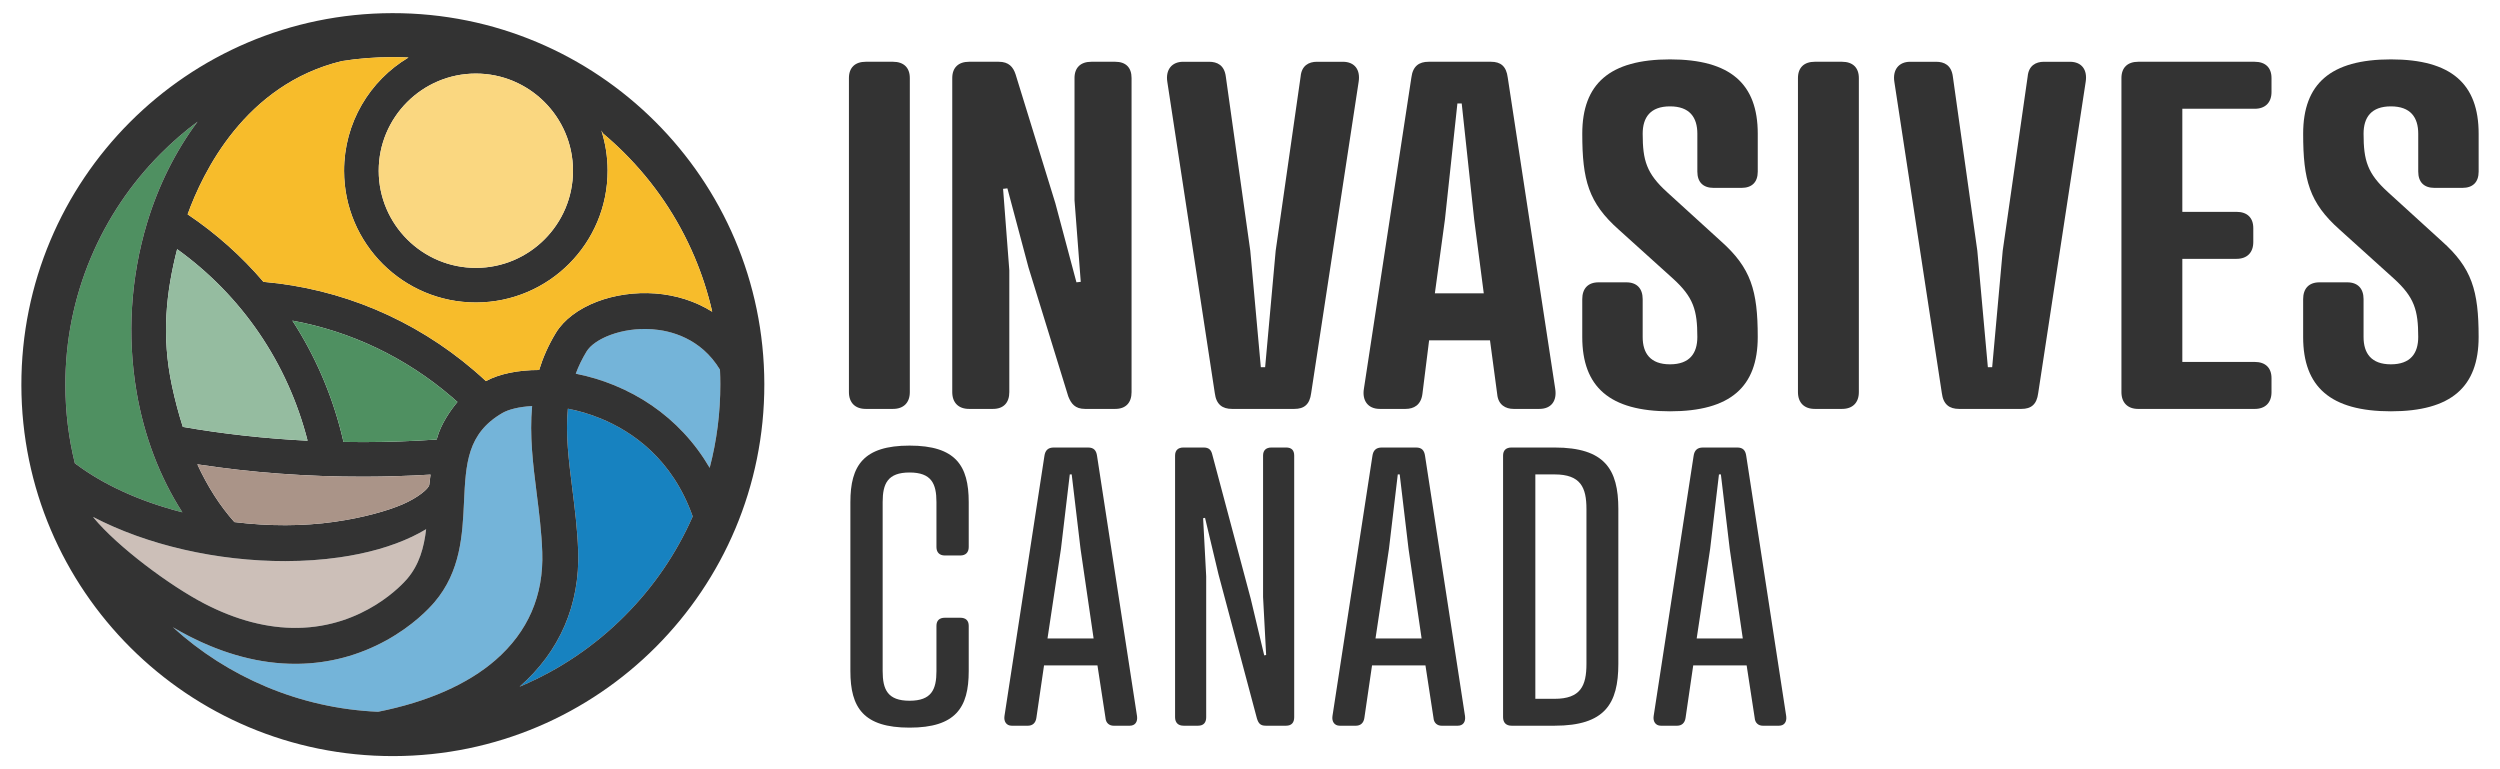
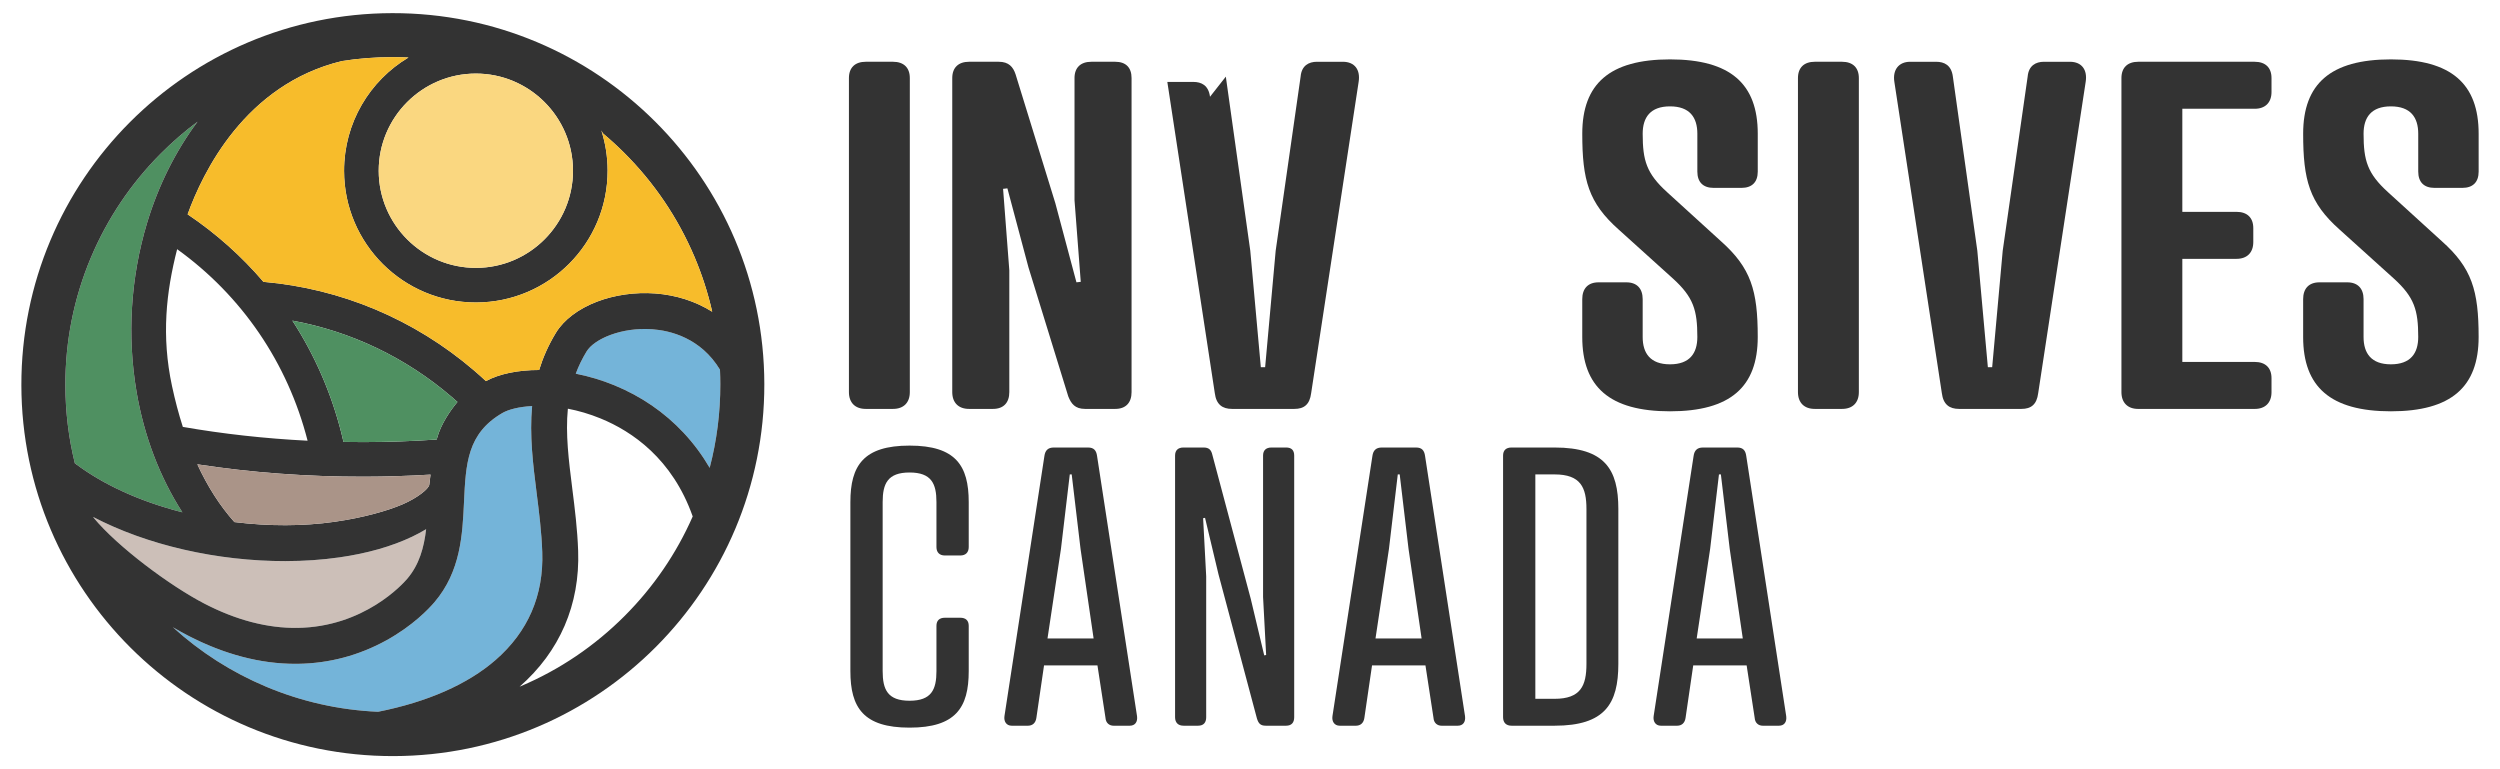
<svg xmlns="http://www.w3.org/2000/svg" id="a" viewBox="0 0 3316.54 1020.47">
  <path d="M955.16,490.43c-25.64-42.32-66.16-51.88-89.69-53.63-41.02-3.05-77.25,12.93-87.31,29.47-5.95,9.78-10.66,19.59-14.34,29.47,17.28,3.4,34.47,8.53,51.01,15.3,35.63,14.59,66.67,35.89,92.27,63.31,13.1,14.03,24.56,29.51,34.38,46.31,9.45-36.02,14.19-73.2,14.13-111.12-.01-6.4-.16-12.77-.45-19.12Z" fill="#74b4d9" />
-   <path d="M828.84,816.96c38.19-38.31,68.49-82.64,90.13-131.83-27.04-76.67-80.56-112.95-122.19-129.99-14.95-6.12-29.59-10.3-43.43-12.95-3.28,33.49,1.11,68.4,5.88,106.22,3.32,26.39,6.76,53.68,7.76,82.32,2.49,71.23-24.38,133.53-77.68,180.23.53-.22,1.05-.44,1.58-.66,51.69-21.96,98.11-53.37,137.96-93.34Z" fill="#1782c0" />
  <path d="M501.53,944.25c65.44-13,118.73-36.38,155.79-68.6,43.18-37.54,64.06-85.74,62.05-143.26-.92-26.49-4.22-52.69-7.41-78.03-4.79-38.02-9.66-76.74-6.04-115.68-17.54.95-31.36,4.54-39.37,9.18-46.72,27.05-48.6,67.2-50.98,118.04-2.02,43.19-4.31,92.14-39.29,133.08-7.46,8.73-28.58,31.11-63.68,50.48-36.47,20.12-75.99,30.61-117.48,31.17-1.01.01-2.02.02-3.03.02-46.49.07-94.45-12.51-142.61-37.42-6.72-3.48-13.46-7.21-20.2-11.18,36.5,33.17,77.93,59.63,123.41,78.78,47.36,19.95,97.34,31.15,148.84,33.42Z" fill="#74b4d9" />
  <path d="M271.37,800.91c42.17,21.82,83.62,32.59,123.11,32.08,88.57-1.19,140.01-58.43,145.58-64.96,16.18-18.94,22.38-41.54,25.25-66.01-5.86,3.52-12.06,6.86-18.64,9.99-27.13,12.92-59.56,22.14-96.38,27.41-22.93,3.28-47.01,4.93-71.63,4.97-44.39.07-90.53-5.08-134.84-15.27-44.12-10.15-84.64-24.79-120.17-43.25.12.27.24.54.36.81,32.29,39.03,101.86,90.7,147.35,114.24Z" fill="#ccbfb8" />
  <path d="M120.56,341.77c-22.56,53.57-33.95,110.48-33.86,169.15.06,35.32,4.28,70,12.58,103.67,37.63,28.43,86.42,50.69,142.65,65.05-29.91-46.63-50.63-100.83-60.69-159.4-12.79-74.46-7.98-152.11,13.91-224.56,15-49.63,37.87-95.39,66.93-134.27-17.12,12.75-33.35,26.8-48.61,42.11-39.85,39.98-71.11,86.49-92.91,138.26Z" fill="#4f9061" />
  <path d="M28.35,511.01c.43,272.17,221.41,492.46,493.58,492.04,272.17-.43,492.46-221.41,492.04-493.58-.43-272.17-221.41-492.46-493.58-492.04C248.21,17.85,27.92,238.84,28.35,511.01ZM760.15,226.28c.11,71.06-57.61,128.96-128.67,129.08-71.06.11-128.96-57.61-129.08-128.67-.11-71.06,57.61-128.96,128.67-129.08,71.06-.11,128.96,57.61,129.08,128.67ZM944.84,413.55c-21.98-13.8-47.64-22.16-75.84-24.26-26.2-1.95-53.56,1.93-77.04,10.9-24.7,9.45-44.06,24.13-54.51,41.34-9.97,16.42-17.17,32.87-22.23,49.32-28.12-.03-52.97,5.14-70.6,14.71-5.05-4.71-10.2-9.33-15.47-13.85-79.83-68.39-176.95-108.91-279.64-117.8-29-33.98-62.75-64.11-100.6-89.58,19.98-55.18,75.92-172.34,205.06-203.41,21.84-3.38,44.03-5.1,66.49-5.14,7.16-.01,14.3.16,21.4.49-51.21,30.55-85.49,86.53-85.39,150.49.15,96.54,78.53,174.67,175.07,174.52,96.54-.15,174.67-78.53,174.52-175.07-.03-18.54-2.95-36.39-8.33-53.15.72,1.27,1.42,2.55,2.08,3.84,9.67,8.11,19.03,16.66,28.05,25.65,39.98,39.85,71.38,86.27,93.34,137.96,10.08,23.73,17.96,48.12,23.62,73.04ZM235,330.57c85.75,61.7,146.58,150.58,173.06,254.08-56.64-2.84-112.05-9-165.51-18.32-5.55-17.27-10.33-35.35-14.35-54.16-14.27-66.71-7.75-124.78,6.8-181.6ZM579.36,583.07c-31.85,2.2-64.12,3.36-96.7,3.41-9.02.01-18.01-.08-26.99-.23-.88-3.88-1.79-7.77-2.77-11.64-13.61-53.8-35.67-104.02-65.02-149.24,77.41,14.22,150.03,48.64,211.39,101.22,2.56,2.19,5.08,4.43,7.58,6.67-9.17,10.8-22.21,29.84-26.99,47.86-.17.64-.34,1.29-.5,1.95ZM571.14,629.62c-.79,6.18-1.33,11-1.63,13.45-.67,5.4-15.98,17.63-35.49,25.99s-50.99,17.55-90.47,23.2c-41.38,5.92-87.01,5.96-132.55.35-19.42-21.7-35.75-47.5-49.21-76.62,71.19,10.93,145.33,16.53,220.94,16.41,29.73-.05,59.22-.99,88.4-2.77ZM941.48,620.67c-9.81-16.81-21.28-32.28-34.38-46.31-25.6-27.42-56.64-48.72-92.27-63.31-16.54-6.77-33.72-11.9-51.01-15.3,3.68-9.88,8.39-19.69,14.34-29.47,10.06-16.55,46.29-32.52,87.31-29.47,23.53,1.75,64.05,11.31,89.69,53.63.28,6.35.44,12.72.45,19.12.06,37.92-4.68,75.1-14.13,111.12ZM689.3,910.96c53.31-46.7,80.17-108.99,77.68-180.23-1-28.64-4.43-55.93-7.76-82.32-4.76-37.82-9.16-72.74-5.88-106.22,13.84,2.65,28.48,6.83,43.43,12.95,41.63,17.04,95.15,53.32,122.19,129.99-21.64,49.19-51.94,93.51-90.13,131.83-39.85,39.98-86.27,71.38-137.96,93.34-.53.22-1.05.44-1.58.66ZM229.28,832.05c6.75,3.97,13.48,7.7,20.2,11.18,48.16,24.91,96.12,37.49,142.61,37.42,1.01,0,2.02,0,3.03-.02,41.49-.56,81.02-11.04,117.48-31.17,35.1-19.37,56.22-41.75,63.68-50.48,34.98-40.94,37.27-89.89,39.29-133.08,2.38-50.84,4.26-90.99,50.98-118.04,8.01-4.64,21.83-8.23,39.37-9.18-3.62,38.94,1.25,77.66,6.04,115.68,3.19,25.34,6.49,51.55,7.41,78.03,2.01,57.51-18.87,105.71-62.05,143.26-37.06,32.22-90.35,55.6-155.79,68.6-51.5-2.27-101.48-13.47-148.84-33.42-45.48-19.15-86.91-45.61-123.41-78.78ZM123.66,685.86c35.53,18.47,76.05,33.11,120.17,43.25,44.31,10.19,90.45,15.34,134.84,15.27,24.62-.04,48.71-1.68,71.63-4.97,36.82-5.27,69.24-14.49,96.38-27.41,6.57-3.13,12.77-6.47,18.64-9.99-2.87,24.47-9.07,47.07-25.25,66.01-5.57,6.52-57.01,63.76-145.58,64.96-39.49.52-80.94-10.26-123.11-32.08-45.49-23.53-115.06-75.21-147.35-114.24-.12-.27-.24-.54-.36-.81ZM99.29,614.59c-8.31-33.68-12.53-68.35-12.58-103.67-.09-58.67,11.3-115.58,33.86-169.15,21.8-51.76,53.06-98.28,92.91-138.26,15.26-15.31,31.5-29.36,48.61-42.11-29.05,38.88-51.93,84.64-66.93,134.27-21.89,72.45-26.7,150.1-13.91,224.56,10.06,58.58,30.79,112.77,60.69,159.4-56.23-14.36-105.02-36.62-142.65-65.05Z" fill="#333" />
  <path d="M760.15,226.28c.11,71.06-57.61,128.96-128.67,129.08-71.06.11-128.96-57.61-129.08-128.67-.11-71.06,57.61-128.96,128.67-129.08,71.06-.11,128.96,57.61,129.08,128.67Z" fill="#fad780" />
  <path d="M944.84,413.55c-21.98-13.8-47.64-22.16-75.84-24.26-26.2-1.95-53.56,1.93-77.04,10.9-24.7,9.45-44.06,24.13-54.51,41.34-9.97,16.42-17.17,32.87-22.23,49.32-28.12-.03-52.97,5.14-70.6,14.71-5.05-4.71-10.2-9.33-15.47-13.85-79.83-68.39-176.95-108.91-279.64-117.8-29-33.98-62.75-64.11-100.6-89.58,19.98-55.18,75.92-172.34,205.06-203.41,21.84-3.38,44.03-5.1,66.49-5.14,7.16-.01,14.3.16,21.4.49-51.21,30.55-85.49,86.53-85.39,150.49.15,96.54,78.53,174.67,175.07,174.52,96.54-.15,174.67-78.53,174.52-175.07-.03-18.54-2.95-36.39-8.33-53.15.72,1.27,1.42,2.55,2.08,3.84,9.67,8.11,19.03,16.66,28.05,25.65,39.98,39.85,71.38,86.27,93.34,137.96,10.08,23.73,17.96,48.12,23.62,73.04Z" fill="#f7bc2b" />
-   <path d="M235,330.57c85.75,61.7,146.58,150.58,173.06,254.08-56.64-2.84-112.05-9-165.51-18.32-5.55-17.27-10.33-35.35-14.35-54.16-14.27-66.71-7.75-124.78,6.8-181.6Z" fill="#95bca0" />
  <path d="M579.36,583.07c-31.85,2.2-64.12,3.36-96.7,3.41-9.02.01-18.01-.08-26.99-.23-.88-3.88-1.79-7.77-2.77-11.64-13.61-53.8-35.67-104.02-65.02-149.24,77.41,14.22,150.03,48.64,211.39,101.22,2.56,2.19,5.08,4.43,7.58,6.67-9.17,10.8-22.21,29.84-26.99,47.86-.17.64-.34,1.29-.5,1.95Z" fill="#4f9061" />
  <path d="M571.14,629.62c-.79,6.18-1.33,11-1.63,13.45-.67,5.4-15.98,17.63-35.49,25.99s-50.99,17.55-90.47,23.2c-41.38,5.92-87.01,5.96-132.55.35-19.42-21.7-35.75-47.5-49.21-76.62,71.19,10.93,145.33,16.53,220.94,16.41,29.73-.05,59.22-.99,88.4-2.77Z" fill="#aa9488" />
  <path d="M1285.13,725.71c0,7.14-4.08,11.21-11.21,11.21h-20.39c-7.14,0-11.22-4.08-11.22-11.21v-59.64c0-24.47-6.63-39.25-35.68-39.25s-35.68,14.78-35.68,39.25v224.29c0,24.47,6.63,39.25,35.68,39.25s35.68-14.78,35.68-39.25v-60.15c0-7.14,4.08-10.71,11.22-10.71h20.39c7.14,0,11.21,3.57,11.21,10.71v60.15c0,48.43-17.33,74.93-78.5,74.93s-78.5-26.51-78.5-74.93v-224.29c0-48.43,17.33-74.93,78.5-74.93s78.5,26.51,78.5,74.93v59.64Z" fill="#333" />
  <path d="M1466.6,952.55l-10.7-69.84h-70.86l-10.2,69.84c-1.02,6.63-5.1,10.2-11.22,10.2h-21.41c-7.14,0-10.71-5.61-9.68-12.74l53.01-345.1c1.02-7.65,5.1-11.21,12.23-11.21h45.88c7.14,0,10.71,3.57,11.73,11.21l53.02,345.1c1.02,7.65-2.55,12.74-9.69,12.74h-21.41c-5.61,0-10.2-3.57-10.71-10.2ZM1389.63,847.03h61.17l-17.33-118.77-11.73-98.89h-2.55l-11.72,98.89-17.84,118.77Z" fill="#333" />
  <path d="M1675.6,604.39c0-7.14,4.08-10.71,11.22-10.71h19.37c7.14,0,10.71,3.57,10.71,10.71v347.14c0,7.14-3.57,11.21-10.71,11.21h-27.02c-7.14,0-9.68-3.06-11.72-9.68l-50.98-191.16-17.84-74.93-2.55.51,4.08,76.97v187.08c0,7.14-3.57,11.21-10.7,11.21h-19.37c-7.14,0-11.21-4.08-11.21-11.21v-347.14c0-7.14,4.08-10.71,11.21-10.71h26.51c7.14,0,10.2,3.06,11.72,9.68l50.98,191.16,17.84,74.93,2.55-.51-4.08-76.97v-187.59Z" fill="#333" />
  <path d="M1901.73,952.55l-10.7-69.84h-70.86l-10.2,69.84c-1.02,6.63-5.1,10.2-11.22,10.2h-21.41c-7.14,0-10.71-5.61-9.68-12.74l53.01-345.1c1.02-7.65,5.1-11.21,12.23-11.21h45.88c7.14,0,10.71,3.57,11.73,11.21l53.01,345.1c1.02,7.65-2.55,12.74-9.68,12.74h-21.41c-5.61,0-10.2-3.57-10.71-10.2ZM1824.76,847.03h61.17l-17.33-118.77-11.73-98.89h-2.55l-11.72,98.89-17.84,118.77Z" fill="#333" />
  <path d="M2005.21,962.74c-7.14,0-11.21-4.08-11.21-11.21v-347.14c0-7.14,4.08-10.71,11.21-10.71h57.09c66.78,0,84.62,29.06,84.62,81.56v205.43c0,53.01-17.84,82.07-84.62,82.07h-57.09ZM2062.3,927.06c34.66,0,42.31-17.33,42.31-46.39v-205.43c0-28.55-7.65-45.88-42.31-45.88h-25.49v297.69h25.49Z" fill="#333" />
  <path d="M2327.82,952.55l-10.7-69.84h-70.86l-10.2,69.84c-1.02,6.63-5.1,10.2-11.22,10.2h-21.41c-7.14,0-10.71-5.61-9.68-12.74l53.01-345.1c1.02-7.65,5.1-11.21,12.23-11.21h45.88c7.14,0,10.71,3.57,11.73,11.21l53.01,345.1c1.02,7.65-2.55,12.74-9.68,12.74h-21.41c-5.61,0-10.2-3.57-10.71-10.2ZM2250.85,847.03h61.17l-17.33-118.77-11.73-98.89h-2.55l-11.72,98.89-17.84,118.77Z" fill="#333" />
  <path d="M1206.98,520.2c0,13.99-8.27,22.26-22.26,22.26h-36.26c-13.99,0-22.26-8.27-22.26-22.26V103.57c0-13.99,8.27-21.63,22.26-21.63h36.26c13.99,0,22.26,7.63,22.26,21.63v416.63Z" fill="#333" />
  <path d="M1425.46,103.57c0-13.99,8.27-21.63,22.26-21.63h31.81c13.99,0,21.62,7.63,21.62,21.63v416.63c0,13.99-7.63,22.26-21.62,22.26h-40.07c-13.36,0-18.45-7-22.26-16.54l-52.79-171.11-27.99-104.95-5.72.64,8.27,108.13v161.56c0,13.99-7.63,22.26-21.63,22.26h-31.8c-13.99,0-22.26-8.27-22.26-22.26V103.57c0-13.99,8.27-21.63,22.26-21.63h39.44c13.36,0,19.08,7,22.26,16.54l52.79,171.1,27.99,104.95,5.72-.64-8.27-108.13V103.57Z" fill="#333" />
-   <path d="M1626.2,101.66l32.44,230.89,13.99,154.57h5.72l13.99-154.57,33.07-230.89c1.27-14.63,10.81-19.72,21.63-19.72h34.35c15.9,0,23.53,10.81,20.99,26.72l-62.97,412.81c-1.91,15.27-9.54,20.99-22.26,20.99h-82.69c-12.72,0-20.99-5.72-22.9-20.99l-62.97-412.81c-2.54-15.9,5.72-26.72,20.99-26.72h34.35c10.81,0,20.35,4.45,22.26,19.72Z" fill="#333" />
-   <path d="M1986.2,522.74l-9.54-71.24h-80.78l-8.9,71.24c-1.91,14.63-11.45,19.72-22.26,19.72h-34.35c-15.9,0-23.53-11.45-20.99-26.72l62.97-412.81c1.91-15.27,10.18-20.99,22.9-20.99h82.69c12.72,0,20.35,5.72,22.26,20.99l62.97,412.81c2.54,15.9-5.09,26.72-20.99,26.72h-34.35c-10.18,0-20.36-5.09-21.63-19.72ZM1903.51,389.17h64.88l-12.72-97.96-16.54-153.93h-5.72l-16.54,153.93-13.36,97.96Z" fill="#333" />
+   <path d="M1626.2,101.66l32.44,230.89,13.99,154.57h5.72l13.99-154.57,33.07-230.89c1.27-14.63,10.81-19.72,21.63-19.72h34.35c15.9,0,23.53,10.81,20.99,26.72l-62.97,412.81c-1.91,15.27-9.54,20.99-22.26,20.99h-82.69c-12.72,0-20.99-5.72-22.9-20.99l-62.97-412.81h34.35c10.81,0,20.35,4.45,22.26,19.72Z" fill="#333" />
  <path d="M2211.63,254.96l71.24,64.88c40.07,35.62,48.98,65.52,48.98,127.22,0,66.15-36.26,98.59-116.4,98.59s-116.4-32.44-116.4-98.59v-50.25c0-13.99,7.63-22.26,21.63-22.26h36.89c13.99,0,21.63,8.27,21.63,22.26v50.25c0,21.63,10.18,36.26,36.26,36.26s36.26-14.63,36.26-36.26c0-35.62-5.09-52.79-32.44-77.6l-71.87-64.88c-40.07-35.62-48.34-65.52-48.34-127.21,0-66.15,36.26-98.59,116.4-98.59s116.4,32.44,116.4,98.59v50.25c0,13.99-7.63,21.63-21.62,21.63h-36.89c-13.99,0-21.63-7.63-21.63-21.63v-50.25c0-21.63-10.18-36.26-36.26-36.26s-36.26,14.63-36.26,36.26c0,35.62,5.09,52.79,32.44,77.6Z" fill="#333" />
  <path d="M2465.98,520.2c0,13.99-8.27,22.26-22.26,22.26h-36.26c-13.99,0-22.26-8.27-22.26-22.26V103.57c0-13.99,8.27-21.63,22.26-21.63h36.26c13.99,0,22.26,7.63,22.26,21.63v416.63Z" fill="#333" />
  <path d="M2590.7,101.66l32.44,230.89,13.99,154.57h5.72l13.99-154.57,33.07-230.89c1.27-14.63,10.81-19.72,21.63-19.72h34.35c15.9,0,23.53,10.81,20.99,26.72l-62.97,412.81c-1.91,15.27-9.54,20.99-22.26,20.99h-82.69c-12.72,0-20.99-5.72-22.9-20.99l-62.97-412.81c-2.54-15.9,5.72-26.72,20.99-26.72h34.35c10.81,0,20.35,4.45,22.26,19.72Z" fill="#333" />
  <path d="M2991.16,81.95c13.99,0,22.26,7.63,22.26,21.63v18.45c0,13.99-8.27,22.26-22.26,22.26h-96.05v136.75h71.88c13.99,0,22.26,7.63,22.26,21.63v18.45c0,13.99-8.27,22.26-22.26,22.26h-71.88v136.76h96.05c13.99,0,22.26,7.63,22.26,21.63v18.45c0,13.99-8.27,22.26-22.26,22.26h-154.57c-13.99,0-22.26-8.27-22.26-22.26V103.57c0-13.99,8.27-21.63,22.26-21.63h154.57Z" fill="#333" />
  <path d="M3167.97,254.96l71.24,64.88c40.07,35.62,48.98,65.52,48.98,127.22,0,66.15-36.26,98.59-116.4,98.59s-116.4-32.44-116.4-98.59v-50.25c0-13.99,7.63-22.26,21.63-22.26h36.89c13.99,0,21.63,8.27,21.63,22.26v50.25c0,21.63,10.18,36.26,36.26,36.26s36.26-14.63,36.26-36.26c0-35.62-5.09-52.79-32.44-77.6l-71.87-64.88c-40.07-35.62-48.34-65.52-48.34-127.21,0-66.15,36.26-98.59,116.4-98.59s116.4,32.44,116.4,98.59v50.25c0,13.99-7.63,21.63-21.62,21.63h-36.89c-13.99,0-21.63-7.63-21.63-21.63v-50.25c0-21.63-10.18-36.26-36.26-36.26s-36.26,14.63-36.26,36.26c0,35.62,5.09,52.79,32.44,77.6Z" fill="#333" />
</svg>